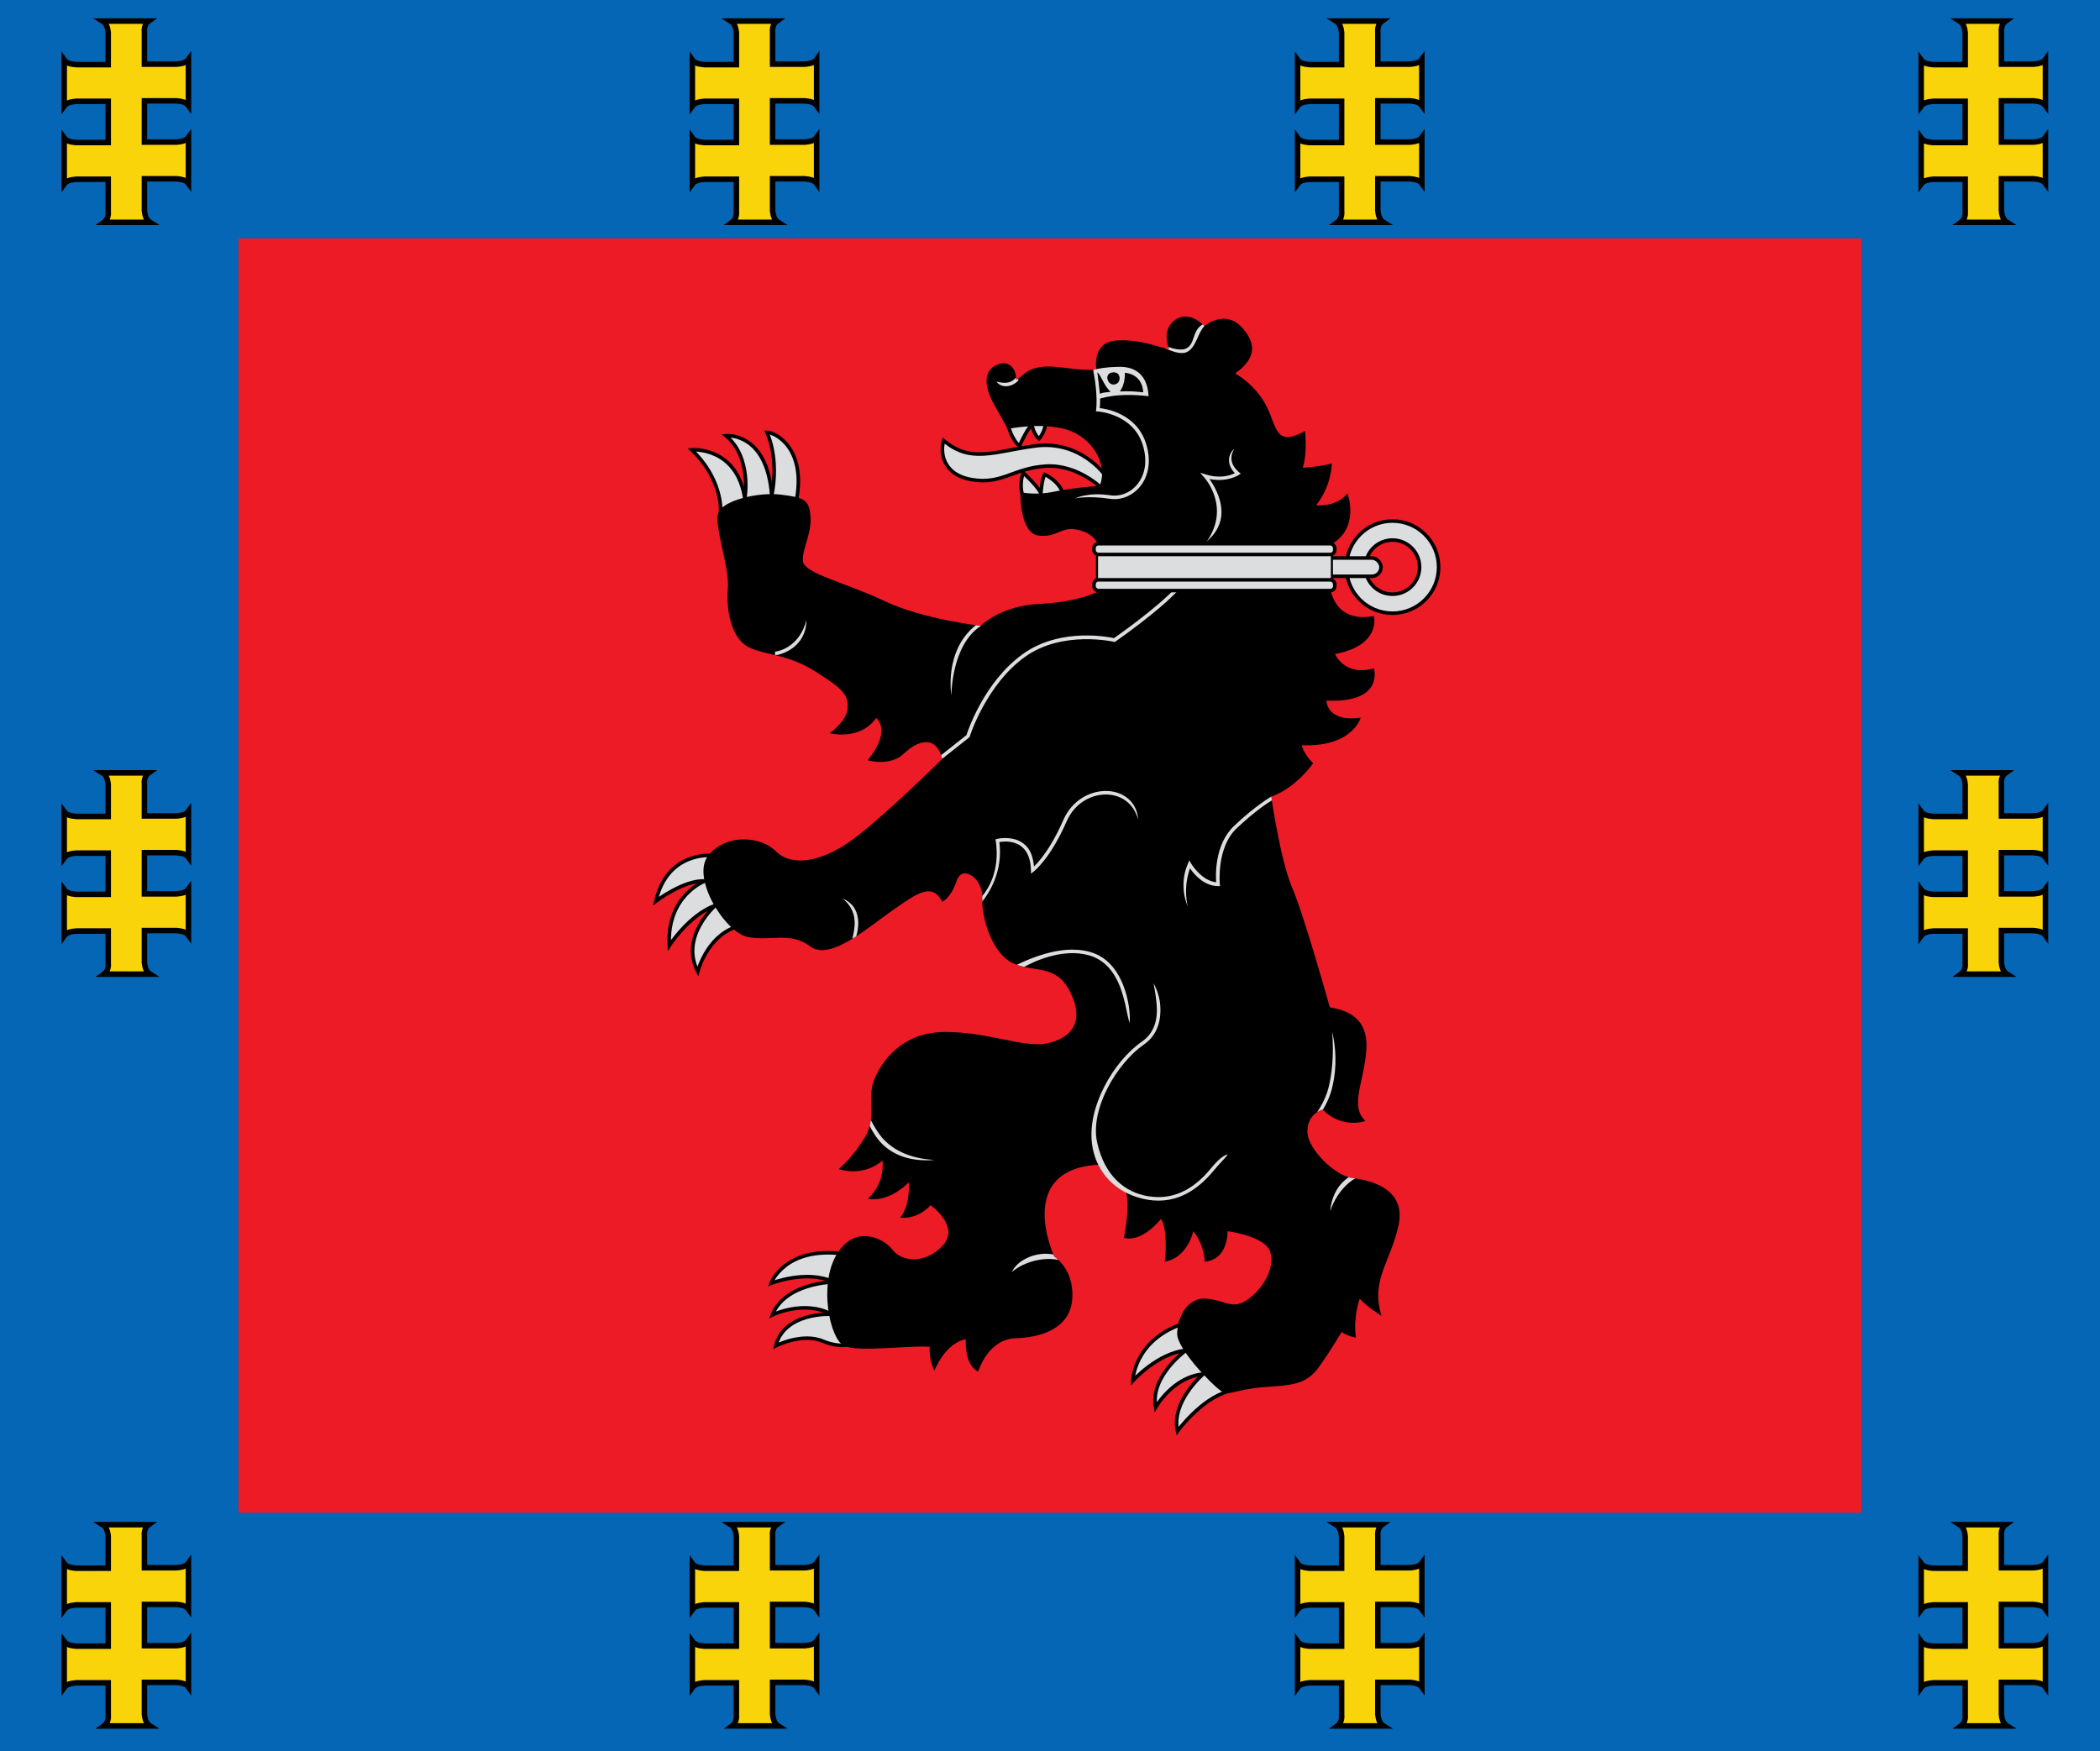
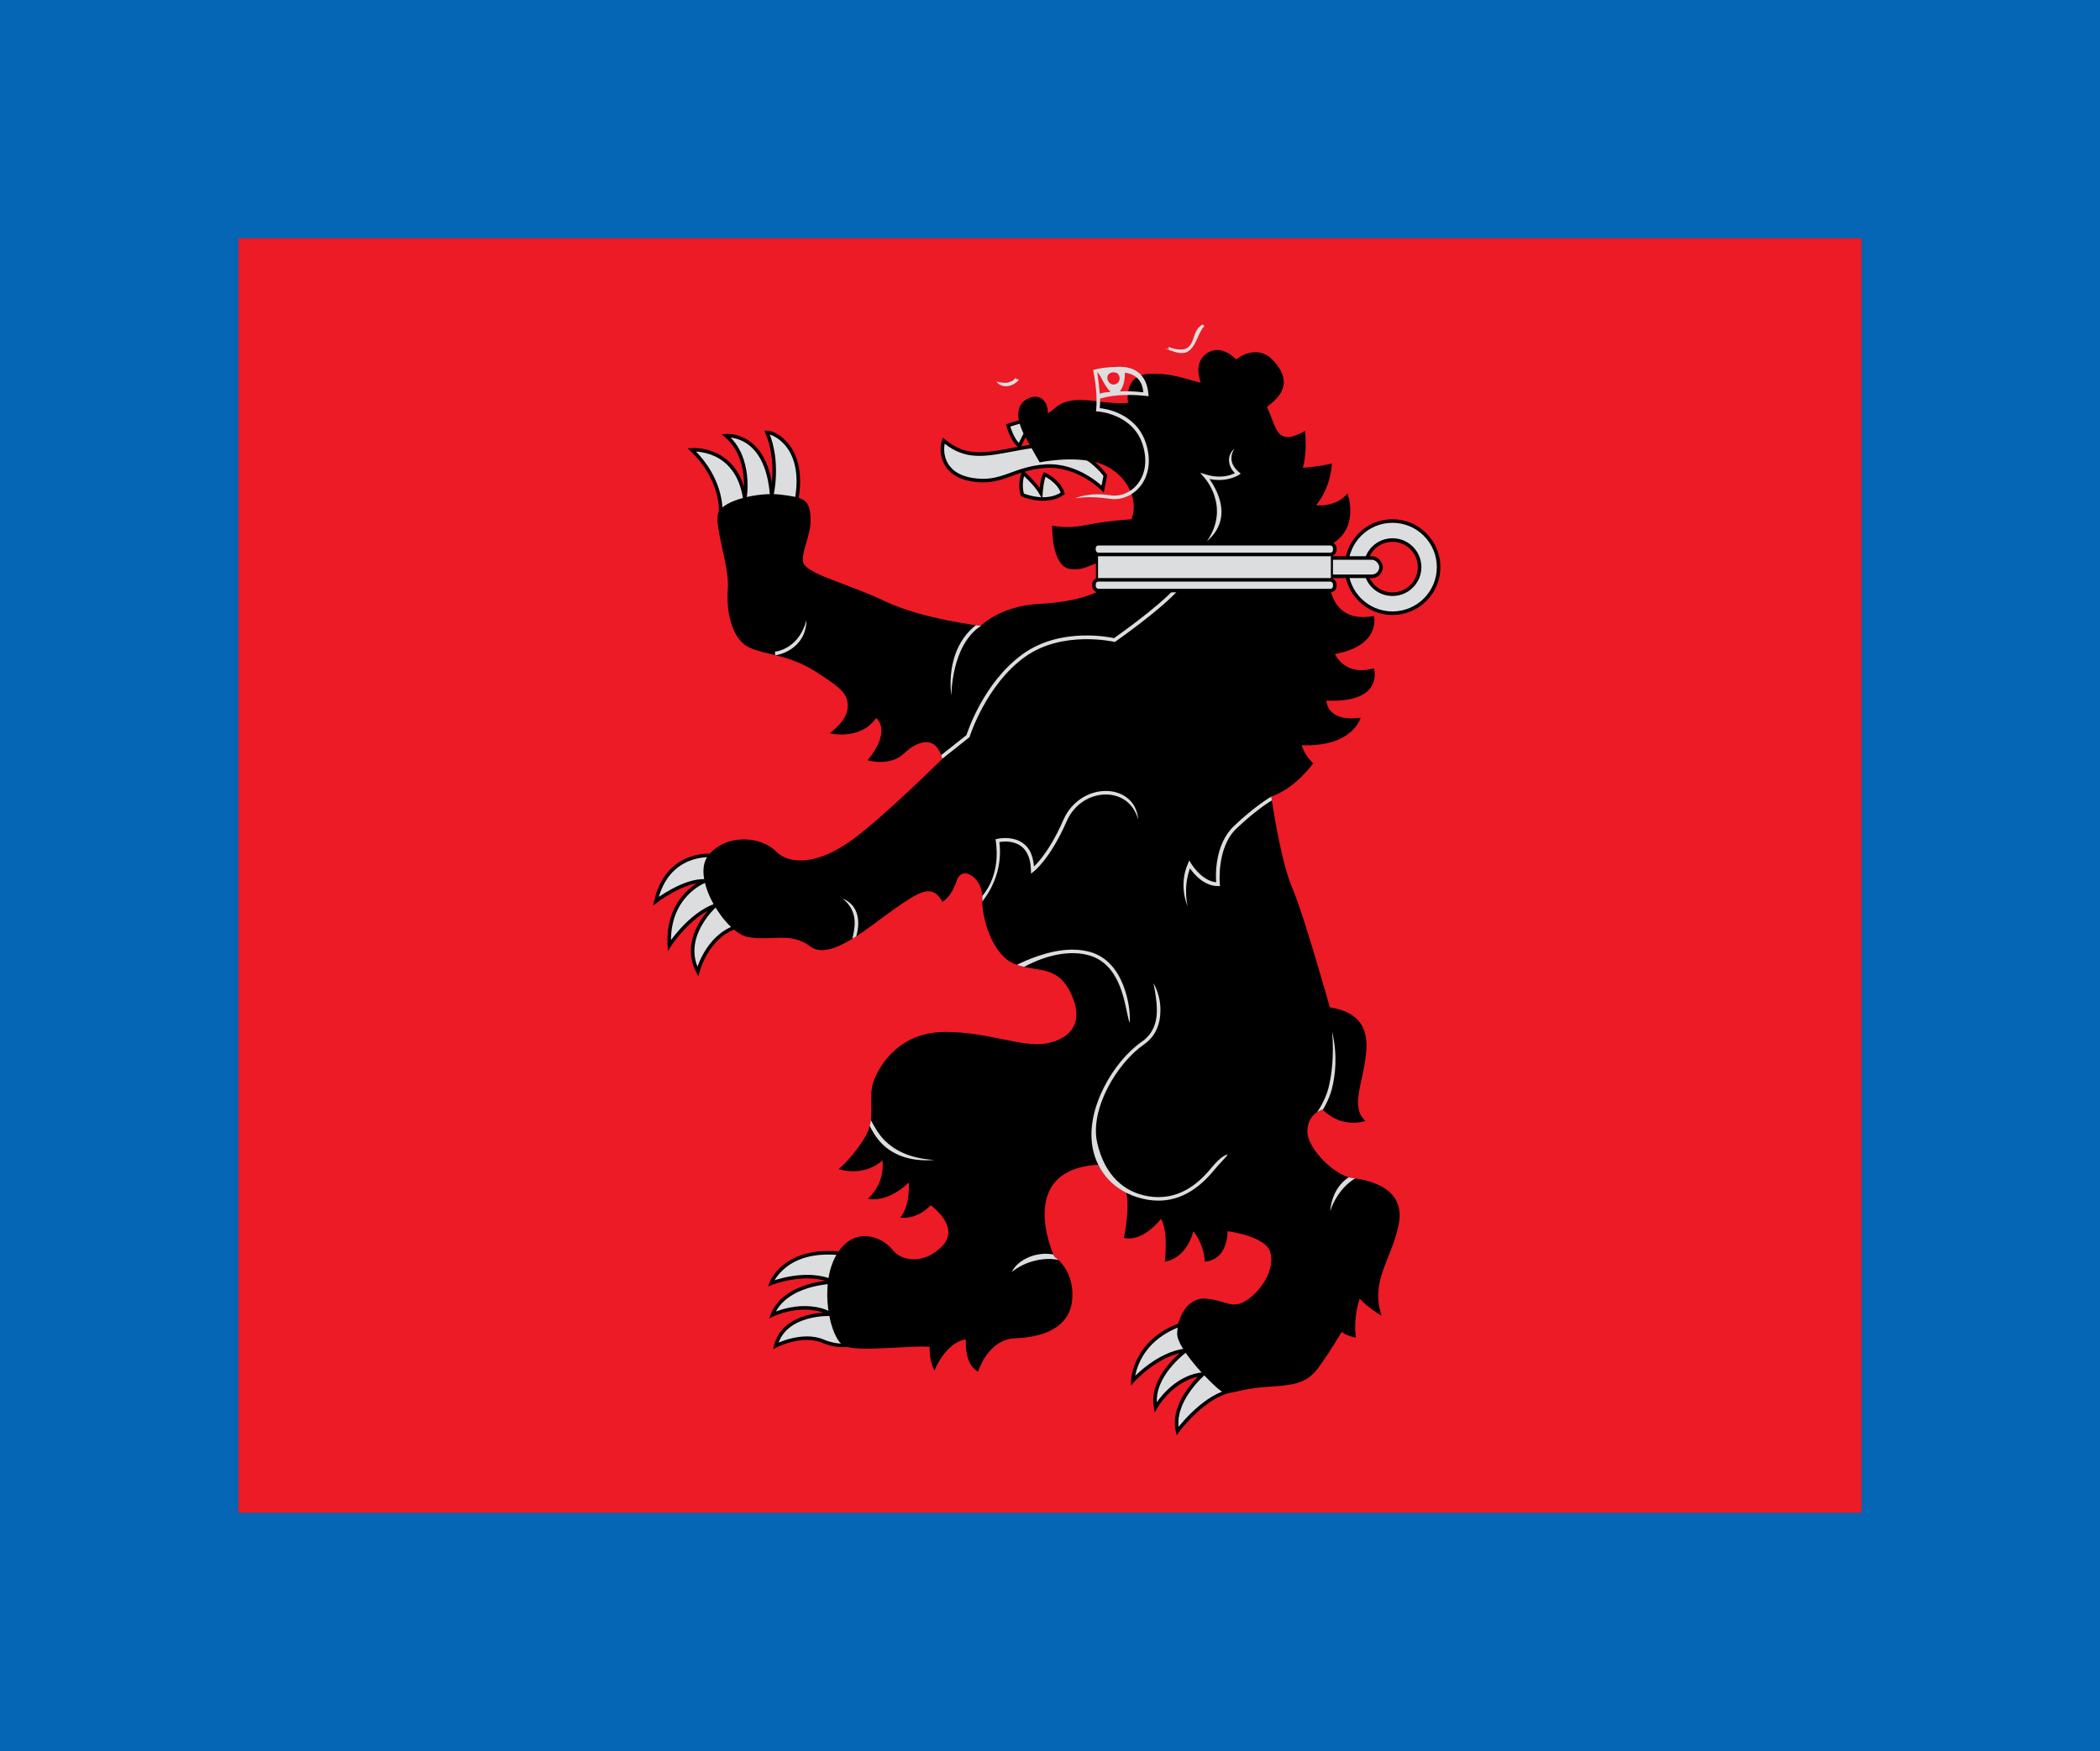
<svg xmlns="http://www.w3.org/2000/svg" xmlns:xlink="http://www.w3.org/1999/xlink" version="1.0" height="382" width="458" id="svg594">
  <rect style="fill:#0466b4" x="0" y="0" height="382" width="458" id="rect417" />
  <rect style="fill:#ed1b25" x="52" y="52" height="278" width="354" id="rect419" />
  <g id="cross">
-     <path style="fill:#f9d40b;stroke:black;stroke-width:1.2px;stroke-linejoin:miter" d="M 31.5,14 h 7 c 1.1,-0.1 2.1,-0.3 2.6,-1 v 10 c -0.5,-0.7 -1.5,-0.9 -2.6,-1 h -7 v 9   h 7 c 1.1,-0.1 2.1,-0.3 2.6,-1 v 10 c -0.5,-0.7 -1.5,-0.9 -2.6,-1 h -7   v 7 c 0.1,1 0.4,2 1.2,2.5 h -10 c 0.7,-0.5 1,-1.5 0.9,-2.4 v -7   h -7 c -1.1,0.1 -2.1,0.3 -2.6,1 v -10 c 0.5,0.7 1.5,0.9 2.6,1 h 7   v -9 h -7 c -1.1,0.1 -2.1,0.3 -2.6,1 v -10 c 0.5,0.7 1.5,0.9 2.6,1 h 7   v -7 c -0.1,-1 -0.4,-2 -1.2,-2.5 h 10 c -0.7,0.5 -1,1.5 -0.9,2.4 v 7 z" id="path421" />
-   </g>
+     </g>
  <use xlink:href="#cross" transform="translate(137,0)" id="use424" />
  <use xlink:href="#cross" transform="translate(269,0)" id="use426" />
  <use xlink:href="#cross" transform="translate(405,0)" id="use428" />
  <use xlink:href="#cross" transform="translate(0,164)" id="use430" />
  <use xlink:href="#cross" transform="translate(405,164)" id="use432" />
  <use xlink:href="#cross" transform="translate(0,328)" id="use434" />
  <use xlink:href="#cross" transform="translate(137,328)" id="use436" />
  <use xlink:href="#cross" transform="translate(269,328)" id="use438" />
  <use xlink:href="#cross" transform="translate(405,328)" id="use440" />
-   <path style="fill:#ed1b25;stroke:none;" d="m 316.2,230.3 c -1.1,2.2 0.9,2.4 1.7,1.7 l 6,-4.2 1.2,-0 0.1,-3.8 c 7.7,-7.3 6.3,-14.5 3,-17.4 -7.1,-5.9   -16.9,3.3 -9.4,10.1 1.3,1.5 0.2,8.7 -2.8,13.6 z" id="path446" />
  <defs id="defs475">
    <g id="horseshoe_frontal">
      <path style="fill:#f9d40b;stroke:black;stroke-width:0.5px;" d="M 272,311 h15 a1,1,0,0,1,0,2 h-15 a1,1,0,0,1,0,-2 z" id="path472" />
    </g>
    <style id="style4326" type="text/css" />
    <style id="style6" type="text/css" />
  </defs>
  <g id="g3982" transform="matrix(0.387,0,0,0.387,329.239,-58.902)">
    <g id="g3946">
      <path style="color:#000000;display:inline;overflow:visible;visibility:visible;fill:#dcdddf;fill-opacity:1;stroke:#000000;stroke-width:2;stroke-linecap:butt;stroke-linejoin:miter;stroke-miterlimit:4;stroke-dasharray:none;stroke-dashoffset:0;stroke-opacity:1;marker:none;enable-background:accumulate" d="m 331.456,215.301 c 17.058,2.963 23.305,-6.352 41.669,-7.576 18.364,-1.224 32.199,12.879 32.199,12.879 l 1.515,-7.576 c 0,0 -13.773,-20.195 -39.775,-16.668 -23.3,3.161 -35.987,9.849 -51.328,-3.03 -1.843,5.529 -1.348,19.006 15.72,21.971 z m 20.597,-30.517 c 0,0 2.143,8.304 6.429,11.518 0,0 3.482,-8.304 6.964,-12.054 0,0 0.804,5.357 4.018,8.036 0,0 3.482,-3.75 3.75,-9.375 0.268,-5.625 -21.161,1.875 -21.161,1.875 z m 8.036,39.107 c 0,0 -2.009,-6.161 0.536,-12.321 0,0 6.964,6.161 9.911,11.25 0,0 0.536,-7.768 2.143,-10.446 0,0 8.299,3.821 10.179,10.714 -9.638,6.625 -22.768,0.804 -22.768,0.804 z m -170.054,8.329 c 0,0 0.758,-17.425 -16.289,-33.714 0,0 25.38,-2.083 29.926,27.464 0,0 4.167,-22.918 -10.607,-35.418 0,0 23.107,-2.273 25.759,33.714 0,0 4.546,-18.562 -2.652,-35.608 4.546,-1e-5 21.971,8.713 16.668,37.881 z m -5.43,194.959 c 0,0 -24.622,-2.273 -31.062,25.759 0,0 15.91,-12.122 27.653,-11.364 0,0 -21.592,7.955 -20.077,36.365 0,0 11.142,-17.314 25.916,-22.617 0,0 -20.107,17.567 -9.88,37.265 0,0 4.925,-19.319 21.213,-25.001 z m 74.372,224.506 c -32.956,-4.167 -40.532,16.668 -40.532,16.668 0,0 20.077,-7.955 35.229,-0.758 0,0 -27.274,0.379 -34.471,18.562 0,0 17.804,-8.713 33.335,-0.379 0,0 -26.517,-1.515 -31.441,17.804 0,0 14.773,-7.576 26.517,-2.652 11.743,4.924 19.319,0.758 19.319,0.758 z m 190.129,39.972 c -26.25,9.643 -26.786,31.607 -26.786,31.607 0,0 13.929,-15.536 30,-17.143 0,0 -20.357,14.464 -17.143,32.143 0,0 9.643,-17.143 26.786,-18.75 0,0 -18.214,15.536 -14.464,32.143 0,0 13.125,-17.946 28.125,-22.232 15,-4.286 -26.518,-37.768 -26.518,-37.768 z" id="path3944" transform="translate(-634.669,207.235)" />
    </g>
    <g id="g3940">
-       <path style="color:#000000;display:inline;overflow:visible;visibility:visible;fill:#000000;stroke:none;stroke-width:1;stroke-linecap:butt;stroke-linejoin:miter;stroke-miterlimit:4;stroke-dasharray:none;stroke-dashoffset:0;stroke-opacity:1;marker:none;enable-background:accumulate" d="m 402.857,601.481 c 5.893,10.714 15.536,15 15.536,15 2.679,8.036 -1.071,26.25 -1.071,26.25 10.714,2.679 20.893,-10.714 20.893,-10.714 4.286,6.964 2.143,24.107 2.143,24.107 12.857,-2.143 16.071,-17.143 16.071,-17.143 6.429,8.036 6.429,17.143 6.429,17.143 13.393,-1.071 12.857,-17.143 12.857,-17.143 0,0 21.429,2.679 24.107,11.786 2.679,9.107 -4.286,20.893 -12.857,26.786 -8.571,5.893 -11.786,0.536 -23.036,-0.536 -11.25,-1.071 -16.607,11.25 -16.607,19.821 0,8.571 19.821,28.929 24.643,32.143 4.821,3.214 8.571,-1.071 24.643,-2.143 16.071,-1.071 23.571,-1.607 30.536,-11.25 C 534.107,705.945 540,695.766 540,695.766 c 2.679,2.143 8.036,3.214 8.036,3.214 -1.607,-11.786 2.143,-21.964 2.143,-21.964 4.286,4.821 12.321,9.643 12.321,9.643 -6.429,-20.357 5.357,-30.536 9.643,-51.429 4.286,-20.893 -17.143,-25.179 -26.25,-26.25 -9.107,-1.071 -25.179,-16.071 -25.179,-26.25 0,-10.179 8.571,-12.321 8.571,-12.321 11.25,11.25 24.107,6.429 24.107,6.429 -9.107,-8.571 -0.593,-22.166 0.536,-40.179 1.129,-18.013 -10.729,-22.205 -20.568,-23.868 0,0 -14.395,-51.518 -21.213,-67.428 -6.819,-15.91 -11.79,-51.382 -11.79,-51.382 13.929,-4.821 23.571,-18.75 23.571,-18.75 -3.921,-3.986 -5.516,-7.196 -6.429,-10.179 28.929,1.071 33.214,-15.536 33.214,-15.536 -19.286,2.679 -19.286,-9.643 -19.286,-9.643 32.835,1.542 26.786,-18.214 26.786,-18.214 -16.607,4.821 -21.964,-8.036 -21.964,-8.036 26.25,-4.821 21.964,-21.429 21.964,-21.429 -22.5,4.286 -24.513,-15.379 -24.513,-15.379 l -4.416,-8.728 4.286,-15.991 c 17.143,-9.069 9.732,-29.009 9.732,-29.009 -6.429,8.036 -17.679,6.696 -17.679,6.696 8.839,-10.982 8.839,-23.571 8.839,-23.571 -6.964,1.875 -16.339,2.411 -16.339,2.411 2.679,-8.839 1.25,-20.714 1.25,-20.714 -16.672,9.329 -15.804,-2.07 -21.494,-13.569 C 491.608,161.662 480,155.498 480,155.498 c 9.911,-7.232 13.465,-15.087 4.018,-25.714 -9.738,-10.955 -21.35,-1.006 -21.35,-1.006 0,0 -8.114,-9.172 -16.418,-3.547 -8.304,5.625 -3.482,16.518 -3.482,16.518 -5.893,-0.804 -15.661,-5.76 -29.732,-4.821 -14.071,0.938 -11.25,16.339 -11.25,16.339 -11.363,1.043 -22.833,-2.869 -31.875,-1.339 -9.042,1.529 -10.331,6.452 -13.393,6.964 0.268,-6.429 -4.554,-11.786 -11.786,-7.768 -7.232,4.018 -5.357,13.125 -0.804,21.429 4.554,8.304 8.036,14.196 8.036,14.196 0,0 18.383,-3.899 32.778,0.268 14.395,4.167 23.865,19.319 18.94,31.82 0,0 -13.445,0.758 -26.62,3.436 -10.023,2.038 -18.08,0.111 -18.08,0.111 0,0 -0.587,23.205 10.293,24.485 10.879,1.28 12.608,-5.841 23.042,-3.03 11.122,2.995 11.364,11.364 11.364,11.364 L 402.5,278.445 c 0,0 -10.036,5.847 -33.214,6.964 -21.552,1.038 -32.679,12.321 -32.679,12.321 0,0 -32.661,-3.693 -54.107,-13.929 -21.446,-10.236 -45.536,-15.536 -46.071,-22.5 -0.536,-6.964 4.821,-15 4.286,-24.643 -0.564,-10.149 -3.75,-11.25 -16.607,-12.857 -12.857,-1.607 -32.679,3.214 -35.357,10.179 -2.679,6.964 6.429,30.536 5.357,42.857 -1.071,12.321 2.143,27.857 11.25,32.679 9.107,4.821 22.097,3.832 38.036,13.929 15.607,9.887 18.688,13.1 18.214,20.671 -0.473,7.571 -10.179,14.15 -10.179,14.15 0,0 17.051,4.47 26.25,-8.571 0,0 9.205,6.775 -4.811,23.821 0,0 12.501,3.788 20.456,-3.788 7.955,-7.576 18.183,-10.607 21.592,3.03 0,0 -33.129,32.829 -50.808,45.687 -17.679,12.857 -34.286,15 -42.857,6.429 -8.571,-8.571 -27.857,-10.179 -38.036,2.143 -10.179,12.321 9.107,43.393 21.964,46.071 12.857,2.679 24.107,-3.214 35.357,5.357 11.25,8.571 33.214,-11.25 47.143,-20.893 13.929,-9.643 21.429,-15 27.321,-4.286 0,0 4.821,-2.143 8.036,-11.786 3.214,-9.643 15,-1.071 14.464,9.643 -0.536,10.714 5.357,31.607 17.679,36.964 12.321,5.357 24.107,0 32.143,16.607 8.036,16.607 0,25.714 -13.393,28.393 -13.393,2.679 -32.679,-6.429 -57.321,-6.429 -24.643,0 -36.274,17.071 -40.179,27.321 -3.905,10.25 1.65,20.429 -4.821,31.607 -6.472,11.179 -15,18.393 -15,18.393 0,0 13.393,4.821 24.643,-4.821 0,0 1.964,12.321 -8.214,21.429 0,0 10.179,3.214 23.036,-9.107 0,0 1.071,12.857 -4.821,19.821 0,0 9.107,1.607 17.143,-6.964 0,0 16.607,11.786 6.964,22.5 -9.643,10.714 -23.036,9.643 -28.393,2.679 -5.357,-6.964 -21.429,-14.464 -31.607,2.679 -10.179,17.143 -3.75,47.679 4.286,51.429 8.036,3.75 38.036,-0.536 48.214,0.536 0,0 -0.536,7.5 2.679,13.393 0,0 5.893,-15.536 17.679,-17.679 0,0 -1.071,14.464 6.964,18.214 0,0 5.357,-18.214 20.893,-18.75 15.536,-0.536 31.071,-5.893 32.143,-22.5 1.071,-16.607 -10.179,-23.571 -10.179,-23.571 0,0 -22.679,-48.929 24.821,-51.786 z" id="path3076" transform="translate(-634.669,207.235)" />
+       <path style="color:#000000;display:inline;overflow:visible;visibility:visible;fill:#000000;stroke:none;stroke-width:1;stroke-linecap:butt;stroke-linejoin:miter;stroke-miterlimit:4;stroke-dasharray:none;stroke-dashoffset:0;stroke-opacity:1;marker:none;enable-background:accumulate" d="m 402.857,601.481 c 5.893,10.714 15.536,15 15.536,15 2.679,8.036 -1.071,26.25 -1.071,26.25 10.714,2.679 20.893,-10.714 20.893,-10.714 4.286,6.964 2.143,24.107 2.143,24.107 12.857,-2.143 16.071,-17.143 16.071,-17.143 6.429,8.036 6.429,17.143 6.429,17.143 13.393,-1.071 12.857,-17.143 12.857,-17.143 0,0 21.429,2.679 24.107,11.786 2.679,9.107 -4.286,20.893 -12.857,26.786 -8.571,5.893 -11.786,0.536 -23.036,-0.536 -11.25,-1.071 -16.607,11.25 -16.607,19.821 0,8.571 19.821,28.929 24.643,32.143 4.821,3.214 8.571,-1.071 24.643,-2.143 16.071,-1.071 23.571,-1.607 30.536,-11.25 C 534.107,705.945 540,695.766 540,695.766 c 2.679,2.143 8.036,3.214 8.036,3.214 -1.607,-11.786 2.143,-21.964 2.143,-21.964 4.286,4.821 12.321,9.643 12.321,9.643 -6.429,-20.357 5.357,-30.536 9.643,-51.429 4.286,-20.893 -17.143,-25.179 -26.25,-26.25 -9.107,-1.071 -25.179,-16.071 -25.179,-26.25 0,-10.179 8.571,-12.321 8.571,-12.321 11.25,11.25 24.107,6.429 24.107,6.429 -9.107,-8.571 -0.593,-22.166 0.536,-40.179 1.129,-18.013 -10.729,-22.205 -20.568,-23.868 0,0 -14.395,-51.518 -21.213,-67.428 -6.819,-15.91 -11.79,-51.382 -11.79,-51.382 13.929,-4.821 23.571,-18.75 23.571,-18.75 -3.921,-3.986 -5.516,-7.196 -6.429,-10.179 28.929,1.071 33.214,-15.536 33.214,-15.536 -19.286,2.679 -19.286,-9.643 -19.286,-9.643 32.835,1.542 26.786,-18.214 26.786,-18.214 -16.607,4.821 -21.964,-8.036 -21.964,-8.036 26.25,-4.821 21.964,-21.429 21.964,-21.429 -22.5,4.286 -24.513,-15.379 -24.513,-15.379 l -4.416,-8.728 4.286,-15.991 c 17.143,-9.069 9.732,-29.009 9.732,-29.009 -6.429,8.036 -17.679,6.696 -17.679,6.696 8.839,-10.982 8.839,-23.571 8.839,-23.571 -6.964,1.875 -16.339,2.411 -16.339,2.411 2.679,-8.839 1.25,-20.714 1.25,-20.714 -16.672,9.329 -15.804,-2.07 -21.494,-13.569 c 9.911,-7.232 13.465,-15.087 4.018,-25.714 -9.738,-10.955 -21.35,-1.006 -21.35,-1.006 0,0 -8.114,-9.172 -16.418,-3.547 -8.304,5.625 -3.482,16.518 -3.482,16.518 -5.893,-0.804 -15.661,-5.76 -29.732,-4.821 -14.071,0.938 -11.25,16.339 -11.25,16.339 -11.363,1.043 -22.833,-2.869 -31.875,-1.339 -9.042,1.529 -10.331,6.452 -13.393,6.964 0.268,-6.429 -4.554,-11.786 -11.786,-7.768 -7.232,4.018 -5.357,13.125 -0.804,21.429 4.554,8.304 8.036,14.196 8.036,14.196 0,0 18.383,-3.899 32.778,0.268 14.395,4.167 23.865,19.319 18.94,31.82 0,0 -13.445,0.758 -26.62,3.436 -10.023,2.038 -18.08,0.111 -18.08,0.111 0,0 -0.587,23.205 10.293,24.485 10.879,1.28 12.608,-5.841 23.042,-3.03 11.122,2.995 11.364,11.364 11.364,11.364 L 402.5,278.445 c 0,0 -10.036,5.847 -33.214,6.964 -21.552,1.038 -32.679,12.321 -32.679,12.321 0,0 -32.661,-3.693 -54.107,-13.929 -21.446,-10.236 -45.536,-15.536 -46.071,-22.5 -0.536,-6.964 4.821,-15 4.286,-24.643 -0.564,-10.149 -3.75,-11.25 -16.607,-12.857 -12.857,-1.607 -32.679,3.214 -35.357,10.179 -2.679,6.964 6.429,30.536 5.357,42.857 -1.071,12.321 2.143,27.857 11.25,32.679 9.107,4.821 22.097,3.832 38.036,13.929 15.607,9.887 18.688,13.1 18.214,20.671 -0.473,7.571 -10.179,14.15 -10.179,14.15 0,0 17.051,4.47 26.25,-8.571 0,0 9.205,6.775 -4.811,23.821 0,0 12.501,3.788 20.456,-3.788 7.955,-7.576 18.183,-10.607 21.592,3.03 0,0 -33.129,32.829 -50.808,45.687 -17.679,12.857 -34.286,15 -42.857,6.429 -8.571,-8.571 -27.857,-10.179 -38.036,2.143 -10.179,12.321 9.107,43.393 21.964,46.071 12.857,2.679 24.107,-3.214 35.357,5.357 11.25,8.571 33.214,-11.25 47.143,-20.893 13.929,-9.643 21.429,-15 27.321,-4.286 0,0 4.821,-2.143 8.036,-11.786 3.214,-9.643 15,-1.071 14.464,9.643 -0.536,10.714 5.357,31.607 17.679,36.964 12.321,5.357 24.107,0 32.143,16.607 8.036,16.607 0,25.714 -13.393,28.393 -13.393,2.679 -32.679,-6.429 -57.321,-6.429 -24.643,0 -36.274,17.071 -40.179,27.321 -3.905,10.25 1.65,20.429 -4.821,31.607 -6.472,11.179 -15,18.393 -15,18.393 0,0 13.393,4.821 24.643,-4.821 0,0 1.964,12.321 -8.214,21.429 0,0 10.179,3.214 23.036,-9.107 0,0 1.071,12.857 -4.821,19.821 0,0 9.107,1.607 17.143,-6.964 0,0 16.607,11.786 6.964,22.5 -9.643,10.714 -23.036,9.643 -28.393,2.679 -5.357,-6.964 -21.429,-14.464 -31.607,2.679 -10.179,17.143 -3.75,47.679 4.286,51.429 8.036,3.75 38.036,-0.536 48.214,0.536 0,0 -0.536,7.5 2.679,13.393 0,0 5.893,-15.536 17.679,-17.679 0,0 -1.071,14.464 6.964,18.214 0,0 5.357,-18.214 20.893,-18.75 15.536,-0.536 31.071,-5.893 32.143,-22.5 1.071,-16.607 -10.179,-23.571 -10.179,-23.571 0,0 -22.679,-48.929 24.821,-51.786 z" id="path3076" transform="translate(-634.669,207.235)" />
      <path style="color:#000000;font-style:normal;font-variant:normal;font-weight:normal;font-stretch:normal;font-size:medium;line-height:normal;font-family:Sans;-inkscape-font-specification:Sans;text-indent:0;text-align:start;text-decoration:none;text-decoration-line:none;letter-spacing:normal;word-spacing:normal;text-transform:none;writing-mode:lr-tb;direction:ltr;baseline-shift:baseline;text-anchor:start;display:inline;overflow:visible;visibility:visible;fill:#dcdddf;fill-opacity:1;stroke:none;stroke-width:2;marker:none;enable-background:accumulate" d="m 461.688,127.812 c -6.425,3.761 -3.851,11.703 -10.031,13.906 -2.742,0.721 -6.377,-0.089 -9.312,-1.188 0.235,0.716 0.438,1.219 0.438,1.219 -0.717,-0.098 -1.511,-0.235 -2.344,-0.438 3.653,1.429 8.208,3.522 11.875,2.312 5.802,-2.401 6.417,-10.877 10.344,-14.844 0,0 -0.377,-0.422 -0.969,-0.969 z m -60,47.969 -0.156,1.062 1.094,0.062 c 0,0 19.649,1.219 25.219,18.625 2.948,9.212 1.289,16.796 -2.531,21.875 -3.82,5.079 -9.819,7.639 -15.688,6.75 -12.694,-1.923 -19.844,1.75 -19.844,1.75 0,0 7.255,-1.646 19.562,0.219 6.633,1.005 13.333,-1.908 17.562,-7.531 4.23,-5.623 5.957,-13.959 2.844,-23.688 -5.563,-17.385 -23.509,-19.632 -26.062,-19.875 0.067,-0.6 0.243,-1.97 0.188,-5.406 9.229,-2.646 19.37,-2.279 27.344,-1.312 -0.749,-13.738 -9.283,-16.72 -16.776,-16.579 -7.493,0.141 -11.39,0.954 -14.483,1.757 1.11,5.356 2.481,14.807 1.728,22.291 z m 0.625,-20.969 c 2.131,1.664 3.696,7.537 7.469,11.031 -2.262,0.296 -4.278,0.291 -6.031,1.094 -0.409,-4.269 -0.774,-6.926 -1.438,-12.125 z m 9.438,0.031 c 0.593,0.031 1.177,0.171 1.656,0.438 1.918,1.064 2.248,5.03 -0.594,6.156 -2.841,1.126 -4.955,-1.317 -4.844,-3.844 0.083,-1.895 2.003,-2.842 3.781,-2.75 z m 6.094,0.219 c 6.357,0.709 10.06,4.912 10.344,11.062 -5.112,-0.637 -8.449,-0.66 -13.156,-0.531 2.284,-3.156 2.887,-6.951 2.812,-10.531 z m -61.438,2.812 c -2.951,3.519 -6.74,3.242 -10.938,2.188 3.312,4.515 9.958,2.578 12.594,-1.031 l -0.656,-0.438 c -0.287,0.137 -0.561,0.26 -0.875,0.312 0.013,-0.319 -0.02,-0.656 -0.031,-0.969 z m 123.156,40 c -4.668,4.109 -3.428,10.189 0.281,13.781 -2.181,1.124 -7.981,3.357 -16.281,0.781 l -3.312,-1 2.281,2.625 c 0,0 15.115,16.332 1.562,36 15.705,-13.548 4.572,-30.377 1.438,-35.094 9.926,2.079 16.5,-2.25 16.5,-2.25 l 1.125,-0.781 -1.062,-0.844 c -4.303,-3.731 -5.568,-8.206 -2.531,-13.219 z m -32.969,78.281 c -10.401,11.441 -34.304,28.133 -34.875,28.531 -1.35,-0.31 -29.638,-6.571 -51.219,8.844 -22.572,16.123 -31.674,45.034 -31.906,45.781 l -14.312,11.344 c 0.223,0.638 0.44,1.298 0.625,2.031 l 15.219,-12.062 0.219,-0.188 0.062,-0.281 c 0,0 9.117,-29.19 31.25,-45 C 382.838,300.026 411.75,306.75 411.75,306.75 l 0.406,0.094 0.375,-0.25 c 0,0 24.628,-17.1 35.531,-29.094 z M 238.406,294.5 c -2.019,7.621 -5.862,12.043 -9.625,14.594 -1.882,1.276 -3.73,2.085 -5.219,2.562 -1.489,0.478 -2.72,0.625 -2.844,0.625 v 1.938 c 0.055,0.013 0.101,0.049 0.156,0.062 0.689,-0.024 1.747,-0.226 3.281,-0.719 1.642,-0.527 3.681,-1.41 5.75,-2.812 4.139,-2.806 8.376,-7.8 8.5,-16.25 z m 95.438,2.875 c -18.183,14.469 -13.75,39.656 -13.75,39.656 0,0 -0.182,-28.309 16.594,-39.25 l -0.062,-0.094 c -10e-4,0.001 -0.031,0.031 -0.031,0.031 0,0 -1.15,-0.127 -2.75,-0.344 z m 73.094,93.438 c -9.164,0.07 -19.041,5.542 -23.75,16.344 -4.521,10.372 -9.013,17.247 -12.375,21.531 -1.863,2.375 -3.228,3.8 -4.188,4.719 -0.399,-4.381 -1.504,-7.844 -3.25,-10.219 -2.026,-2.756 -4.709,-4.278 -7.312,-5.062 -5.207,-1.569 -10.219,-0.281 -10.219,-0.281 l -0.906,0.219 0.156,0.875 C 347.622,436.217 340.451,446.57 337.5,450 c 0.011,0.372 0.019,0.747 0,1.125 -0.032,0.64 -0.045,1.324 -0.031,2.031 3.836,-4.785 11.746,-16.901 9.656,-33.5 1.04,-0.21 4.452,-0.807 8.375,0.375 2.285,0.689 4.509,1.977 6.25,4.344 1.741,2.367 3.026,5.856 3.156,11.062 l 0.031,1.969 1.562,-1.188 c 0,0 2.407,-1.861 5.875,-6.281 3.468,-4.421 8.07,-11.479 12.656,-22 4.399,-10.091 13.525,-15.061 21.906,-15.125 8.381,-0.064 15.887,4.653 18.406,14.219 -0.695,-10.791 -9.243,-16.289 -18.406,-16.219 z M 500.344,394 c -0.331,0.191 -9.379,5.471 -21.031,16.594 -11.181,10.673 -10.256,28.456 -10,31.688 -8.304,-0.801 -14.156,-10.594 -14.156,-10.594 l -1,-1.719 -0.781,1.812 c -5.524,12.704 -0.156,23.969 -0.156,23.969 0,0 -2.714,-10.131 1.312,-21.312 2.246,3.244 7.863,10 15.812,10 h 1.125 l -0.125,-1.094 c 0,0 -1.951,-20.531 9.344,-31.312 10.45,-9.975 18.346,-14.913 20,-15.906 -0.082,-0.559 -0.343,-2.116 -0.344,-2.125 z M 258.75,451.469 c 5.334,4.157 6.78,9.225 6.844,13.625 0.042,2.877 -0.742,6.639 -1.312,9 0.717,-0.438 1.437,-0.88 2.156,-1.344 0.457,-1.453 1.205,-4.297 1.156,-7.688 -0.07,-4.841 -1.856,-10.786 -8.844,-13.594 z M 387.844,480.25 c -12.97,0.151 -26.202,6.238 -30.812,8.562 1.372,0.488 2.744,0.85 4.094,1.156 4.982,-2.753 21.411,-10.816 36.625,-6.469 9.006,2.573 14.168,9.637 17.25,17.375 3.082,7.738 3.996,16.069 5.531,20.781 0.464,-4.931 -0.475,-13.466 -3.688,-21.531 -3.213,-8.066 -8.787,-15.747 -18.531,-18.531 -2.418,-0.691 -4.868,-1.081 -7.281,-1.25 -1.056,-0.074 -2.121,-0.106 -3.188,-0.094 z m 46.094,18.906 c 0,0 1.419,6.029 1.875,12.938 0.456,6.909 -0.931,14.888 -8.344,20 -7.954,5.485 -15.795,14.831 -21.156,25.281 -5.361,10.45 -9.512,24.193 -6.031,37.303 3.481,13.111 13.902,23.654 30.281,26.54 17.654,2.981 29.744,-7.21 37.344,-16.438 3.703,-4.496 6.579,-6.968 7.938,-9.125 -2.659,0.655 -5.672,3.264 -9.469,7.875 -7.401,8.986 -18.726,18.551 -35.5,15.719 -12.977,-2.191 -24.44,-11.339 -28.656,-30.312 -2.067,-9.299 0.656,-20.482 5.875,-30.656 5.219,-10.175 12.918,-19.334 20.5,-24.562 8.123,-5.602 9.7,-14.494 9.219,-21.781 -0.481,-7.288 -3.875,-12.781 -3.875,-12.781 z m 100.719,27.312 c 1.136,13.674 -0.216,24.4 -2.062,31.719 -1.846,7.319 -6.312,13.562 -6.312,13.562 l 0.062,0.031 c 1.611,-1.023 2.938,-1.375 2.938,-1.375 0.048,0.048 0.108,0.077 0.156,0.125 1.518,-2.557 3.865,-7.004 5.094,-11.875 1.904,-7.547 3.275,-18.54 0.125,-32.188 z m -259.969,49.812 c -0.142,1.106 -0.333,2.222 -0.625,3.344 0.005,0.01 -0.005,0.021 0,0.031 1.332,2.694 3.739,6.908 7.031,10.156 5.267,5.198 14.413,10.272 29.625,9 -14.788,-0.736 -23.307,-6.122 -28.219,-10.969 -3.474,-3.428 -6.384,-8.724 -7.812,-11.562 z M 544,608.594 c -10.042,6.418 -10.438,19.125 -10.438,19.125 0,0 3.39,-12.079 14.062,-18.531 -0.606,-0.087 -1.189,-0.156 -1.719,-0.219 -0.598,-0.07 -1.255,-0.19 -1.906,-0.375 z M 373.719,651.688 c -8.621,-0.152 -16.925,4.454 -19.594,10.312 7.085,-5.997 18.086,-8.583 26.25,-6.844 -1.347,-1.273 -2.344,-1.875 -2.344,-1.875 0,0 -0.309,-0.74 -0.5,-1.188 -1.264,-0.24 -2.544,-0.384 -3.812,-0.406 z" id="path3857" transform="translate(-634.669,207.235)" />
    </g>
    <g style="stroke-width:2;stroke-miterlimit:4;stroke-dasharray:none" id="g3901">
      <g style="stroke-width:3.492;stroke-miterlimit:4;stroke-dasharray:none" id="g3910" transform="matrix(0.232,0,0,1.416,-50.969,-181.726)" />
      <g style="stroke-width:2;stroke-miterlimit:4;stroke-dasharray:none" id="g3927">
        <path id="path3932-1" d="m -66.012,445.893 c -14.349,0 -25.968,11.65 -25.968,25.999 0,14.349 11.619,25.968 25.968,25.968 14.349,0 25.999,-11.619 25.999,-25.968 0,-14.349 -11.65,-25.999 -25.999,-25.999 z m 0,10.718 c 8.432,0 15.281,6.849 15.281,15.281 0,8.432 -6.849,15.249 -15.281,15.249 -8.432,0 -15.249,-6.818 -15.249,-15.249 0,-8.432 6.818,-15.281 15.249,-15.281 z" style="color:#000000;display:inline;overflow:visible;visibility:visible;fill:#dcdddf;fill-opacity:1;stroke:#000000;stroke-width:2;stroke-linecap:square;stroke-linejoin:miter;stroke-miterlimit:4;stroke-dasharray:none;stroke-dashoffset:0;stroke-opacity:1;marker:none;enable-background:accumulate" />
        <rect style="color:#000000;display:inline;overflow:visible;visibility:visible;fill:#dcdddf;fill-opacity:1;fill-rule:evenodd;stroke:#000000;stroke-width:2;stroke-linecap:round;stroke-linejoin:miter;stroke-miterlimit:4;stroke-dasharray:none;stroke-dashoffset:0;stroke-opacity:1;marker:none;enable-background:accumulate" id="rect3925" width="36.372" height="10.316" x="-108.837" y="466.731" rx="5.158" ry="5.158" />
      </g>
      <g style="stroke-width:1.206;stroke-miterlimit:4;stroke-dasharray:none" transform="matrix(0.971,0,0,2.831,-5.562,-835.341)" id="g3906">
        <rect style="color:#000000;display:inline;overflow:visible;visibility:visible;fill:#dcdddf;fill-opacity:1;fill-rule:evenodd;stroke:#000000;stroke-width:1.206;stroke-linecap:round;stroke-linejoin:miter;stroke-miterlimit:4;stroke-dasharray:none;stroke-dashoffset:0;stroke-opacity:1;marker:none;enable-background:accumulate" id="rect3908" width="136.335" height="6.061" x="-233.746" y="458.68" rx="0" ry="0" />
      </g>
      <g style="stroke-width:1.988;stroke-miterlimit:4;stroke-dasharray:none" transform="matrix(1.012,0,0,1,1.174,0)" id="g3885">
        <rect ry="2.495" rx="2.495" y="458.68" x="-232.628" height="6.061" width="134.098" id="rect3883" style="color:#000000;display:inline;overflow:visible;visibility:visible;fill:#dcdddf;fill-opacity:1;fill-rule:evenodd;stroke:#000000;stroke-width:1.988;stroke-linecap:round;stroke-linejoin:miter;stroke-miterlimit:4;stroke-dasharray:none;stroke-dashoffset:0;stroke-opacity:1;marker:none;enable-background:accumulate" />
      </g>
      <use style="stroke-width:2;stroke-miterlimit:4;stroke-dasharray:none" x="0" y="0" xlink:href="#g3885" id="use3888" transform="translate(0,20.357)" width="773.618" height="890.588" />
    </g>
  </g>
</svg>